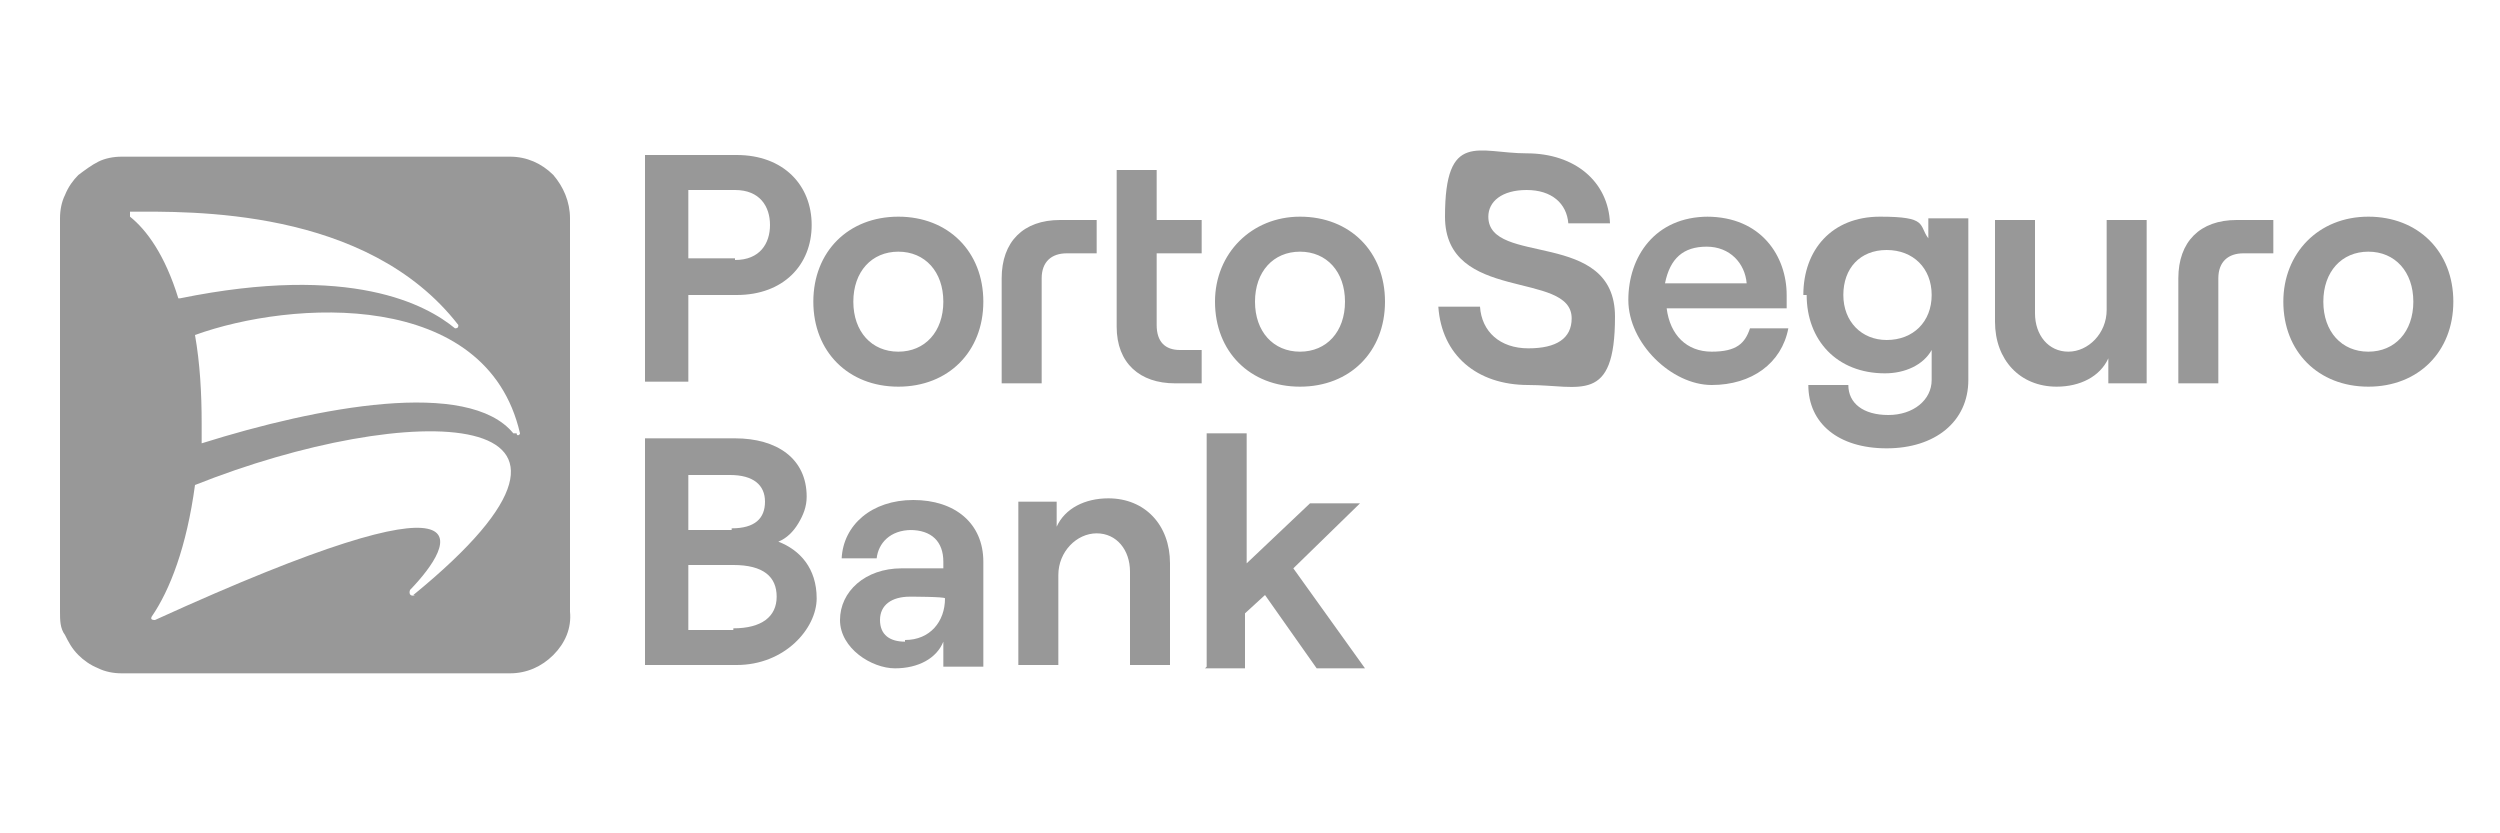
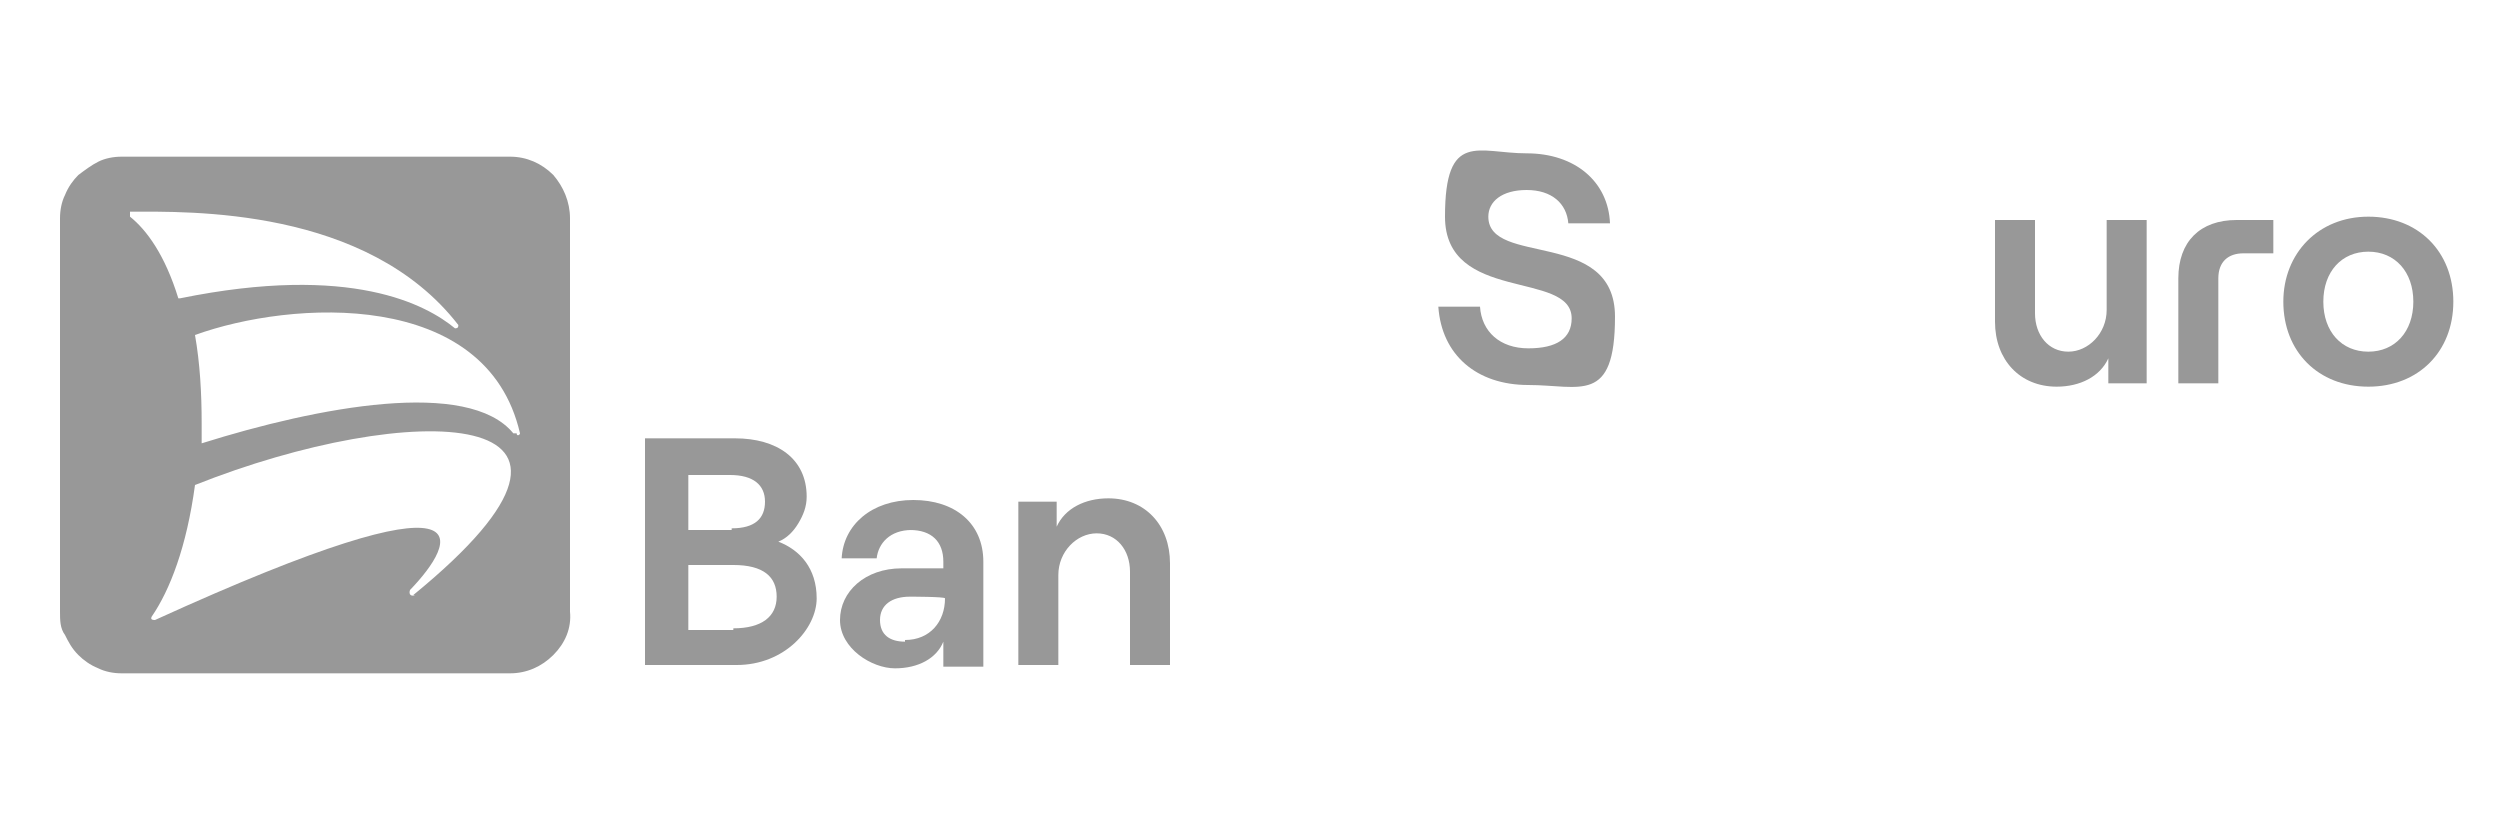
<svg xmlns="http://www.w3.org/2000/svg" id="Camada_1" viewBox="0 0 150 50">
  <defs>
    <style> .st0 { fill: #989898; } </style>
  </defs>
-   <path id="path2" class="st0" d="M38.7,9.3h5.5c2.8,0,4.5,1.8,4.5,4.2s-1.7,4.2-4.5,4.2h-2.9v5.2h-2.6v-13.6ZM44.1,15.6c1.5,0,2.1-1,2.1-2.1s-.6-2.1-2.1-2.1h-2.8v4.1h2.8ZM53.9,13c3,0,5.1,2.1,5.1,5.1s-2.1,5.1-5.1,5.1-5.1-2.1-5.1-5.1,2.1-5.1,5.1-5.1ZM53.9,21.1c1.6,0,2.7-1.2,2.7-3s-1.1-3-2.7-3-2.7,1.2-2.7,3,1.1,3,2.7,3ZM60.1,16.7c0-2.2,1.3-3.5,3.5-3.5h2.2v2h-1.8c-.9,0-1.5.5-1.5,1.5v6.3h-2.4v-6.3ZM67,10.2h2.4v3h2.7v2h-2.7v4.3c0,1,.5,1.5,1.4,1.5h1.3v2h-1.6c-2.1,0-3.5-1.2-3.5-3.4v-9.4s0,0,0,0ZM78,13c3,0,5.1,2.1,5.1,5.1s-2.1,5.1-5.1,5.1-5.1-2.1-5.1-5.1c0-2.9,2.2-5.1,5.1-5.1ZM78,21.1c1.6,0,2.7-1.2,2.7-3s-1.1-3-2.7-3-2.7,1.2-2.7,3,1.1,3,2.7,3Z" />
  <path id="path4" class="st0" d="M86.3,18.4h2.5c.1,1.5,1.2,2.5,2.9,2.5s2.6-.6,2.6-1.8c0-2.9-7.6-.9-7.6-6.1s2-3.8,4.9-3.8,4.9,1.7,5,4.2h-2.5c-.1-1.2-1-2-2.5-2s-2.3.7-2.3,1.6c0,3,7.6.7,7.6,6s-2.1,4.1-5.2,4.1c-3.1,0-5.2-1.8-5.4-4.7h0Z" />
-   <path id="path6" class="st0" d="M102.4,13c3.3,0,4.8,2.4,4.8,4.7s0,.6,0,.8h-7.2c.2,1.6,1.2,2.6,2.7,2.6s2-.5,2.3-1.4h2.3c-.4,2.1-2.2,3.4-4.6,3.4s-5-2.5-5-5.1,1.6-5,4.8-5h0ZM104.8,17c-.1-1.2-1-2.2-2.4-2.2s-2.2.7-2.5,2.2h4.8,0Z" />
-   <path id="path8" class="st0" d="M108.2,17.7c0-2.7,1.7-4.7,4.6-4.7s2.3.5,2.9,1.3v-1.2h2.4v9.7c0,2.5-2,4.1-4.9,4.1s-4.7-1.5-4.7-3.8h2.4c0,1.1.9,1.8,2.4,1.8s2.6-.9,2.6-2.1v-1.8c-.5.9-1.6,1.4-2.8,1.4-2.9,0-4.7-2-4.7-4.7h0ZM113.2,20.4c1.6,0,2.7-1.1,2.7-2.7s-1.1-2.7-2.7-2.7-2.6,1.1-2.6,2.7,1.1,2.7,2.6,2.7Z" />
  <path id="path10" class="st0" d="M128.9,23h-2.4v-1.5c-.5,1.1-1.7,1.7-3.1,1.7-2.2,0-3.7-1.6-3.7-3.9v-6.1h2.4v5.6c0,1.3.8,2.3,2,2.3s2.3-1.1,2.3-2.5v-5.4h2.4v9.8s0,0,0,0Z" />
  <path id="path12" class="st0" d="M137,18.1c0-2.9,2.1-5.1,5.1-5.1s5.1,2.1,5.1,5.1-2.1,5.1-5.1,5.1-5.1-2.1-5.1-5.1ZM142.1,21.1c1.6,0,2.7-1.2,2.7-3s-1.1-3-2.7-3-2.7,1.2-2.7,3,1.1,3,2.7,3Z" />
  <path id="path14" class="st0" d="M38.8,26.3h5.3c2.5,0,4.3,1.2,4.3,3.5,0,.6-.2,1.1-.5,1.6-.3.5-.7.9-1.2,1.1,1.3.5,2.3,1.6,2.3,3.4s-1.9,4-4.8,4h-5.5v-13.6h0ZM43.9,31.7c1.4,0,2-.6,2-1.6s-.7-1.6-2.1-1.6h-2.5v3.3h2.6ZM44,37.7c1.7,0,2.6-.7,2.6-1.9s-.8-1.9-2.6-1.9h-2.7v3.9h2.7Z" />
  <path id="path16" class="st0" d="M54.7,31.8c-1.3,0-2,.8-2.1,1.7h-2.1c.1-2,1.8-3.5,4.3-3.5s4.2,1.4,4.2,3.7v6.3h-2.4v-1.5c-.4,1-1.5,1.6-2.9,1.6s-3.3-1.2-3.3-2.9,1.5-3.1,3.7-3.1h2.5v-.4c0-1.2-.7-1.9-2-1.9h0ZM54.3,38.4c1.5,0,2.4-1.1,2.4-2.5h0c0-.1-2.1-.1-2.1-.1-1.1,0-1.8.5-1.8,1.4s.6,1.3,1.5,1.3Z" />
  <path id="path18" class="st0" d="M61,30.1h2.4v1.5c.5-1.1,1.7-1.7,3.1-1.7,2.2,0,3.7,1.6,3.7,3.9v6.1h-2.4v-5.6c0-1.3-.8-2.3-2-2.3s-2.3,1.1-2.3,2.5v5.4h-2.4v-9.8h0Z" />
-   <path id="path20" class="st0" d="M72.4,40v-14h2.4v7.8l3.8-3.6h3l-4,3.9,4.3,6h-2.9l-3.1-4.4-1.2,1.1v3.3h-2.4Z" />
  <path id="path22" class="st0" d="M130.7,16.7c0-2.2,1.3-3.5,3.5-3.5h2.2v2h-1.8c-.9,0-1.5.5-1.5,1.5v6.3h-2.4v-6.3h0Z" />
-   <path id="path24" class="st0" d="M30.8,26c-2.7-3.3-11.7-1.6-18.7.6,0,0,0,0,0,0,0,0,0,0,0,0h0c0,0,0,0,0-.1,0-.4,0-.7,0-1.1,0-1.8-.1-3.6-.4-5.3,0,0,0,0,0,0,0,0,0,0,0,0,5.8-2.1,17.5-2.8,19.5,5.9,0,.1-.2.2-.2,0h0ZM24.9,35.7c-.2.1-.4,0-.3-.3,2.8-2.9,5.1-7.5-15.3,1.8-.1,0-.3,0-.2-.2,1.1-1.6,2.1-4.2,2.6-7.9,0,0,0,0,0,0,0,0,0,0,0,0,12.8-5.1,27.3-5,13.1,6.6h0ZM7.8,12.7s0,0,0,0c0,0,0,0,0,0,0,0,0,0,0,0s0,0,0,0c3.5,0,14.2-.3,19.7,6.8,0,.1,0,.2-.2.2-1.7-1.4-6.2-3.9-16.5-1.8,0,0,0,0-.1,0,0,0,0,0,0,0-.8-2.6-1.9-4.1-2.9-4.9h0ZM30.6,9.4H7.3c-.5,0-1,.1-1.4.3-.4.2-.8.5-1.2.8-.3.3-.6.7-.8,1.2-.2.4-.3.9-.3,1.4v23.6c0,.5,0,1,.3,1.4.2.4.4.8.8,1.2.3.3.7.6,1.2.8.4.2.9.3,1.4.3h23.3c1,0,1.9-.4,2.6-1.1.7-.7,1.1-1.6,1-2.6V13.1c0-1-.4-1.9-1-2.6-.7-.7-1.6-1.1-2.6-1.1" />
+   <path id="path24" class="st0" d="M30.8,26c-2.7-3.3-11.7-1.6-18.7.6,0,0,0,0,0,0,0,0,0,0,0,0h0c0,0,0,0,0-.1,0-.4,0-.7,0-1.1,0-1.8-.1-3.6-.4-5.3,0,0,0,0,0,0,0,0,0,0,0,0,5.8-2.1,17.5-2.8,19.5,5.9,0,.1-.2.2-.2,0h0ZM24.9,35.7c-.2.1-.4,0-.3-.3,2.8-2.9,5.1-7.5-15.3,1.8-.1,0-.3,0-.2-.2,1.1-1.6,2.1-4.2,2.6-7.9,0,0,0,0,0,0,0,0,0,0,0,0,12.8-5.1,27.3-5,13.1,6.6h0ZM7.8,12.7c0,0,0,0,0,0,0,0,0,0,0,0s0,0,0,0c3.5,0,14.2-.3,19.7,6.8,0,.1,0,.2-.2.2-1.7-1.4-6.2-3.9-16.5-1.8,0,0,0,0-.1,0,0,0,0,0,0,0-.8-2.6-1.9-4.1-2.9-4.9h0ZM30.6,9.4H7.3c-.5,0-1,.1-1.4.3-.4.2-.8.5-1.2.8-.3.3-.6.7-.8,1.2-.2.4-.3.9-.3,1.4v23.6c0,.5,0,1,.3,1.4.2.4.4.8.8,1.2.3.3.7.6,1.2.8.4.2.9.3,1.4.3h23.3c1,0,1.9-.4,2.6-1.1.7-.7,1.1-1.6,1-2.6V13.1c0-1-.4-1.9-1-2.6-.7-.7-1.6-1.1-2.6-1.1" />
</svg>